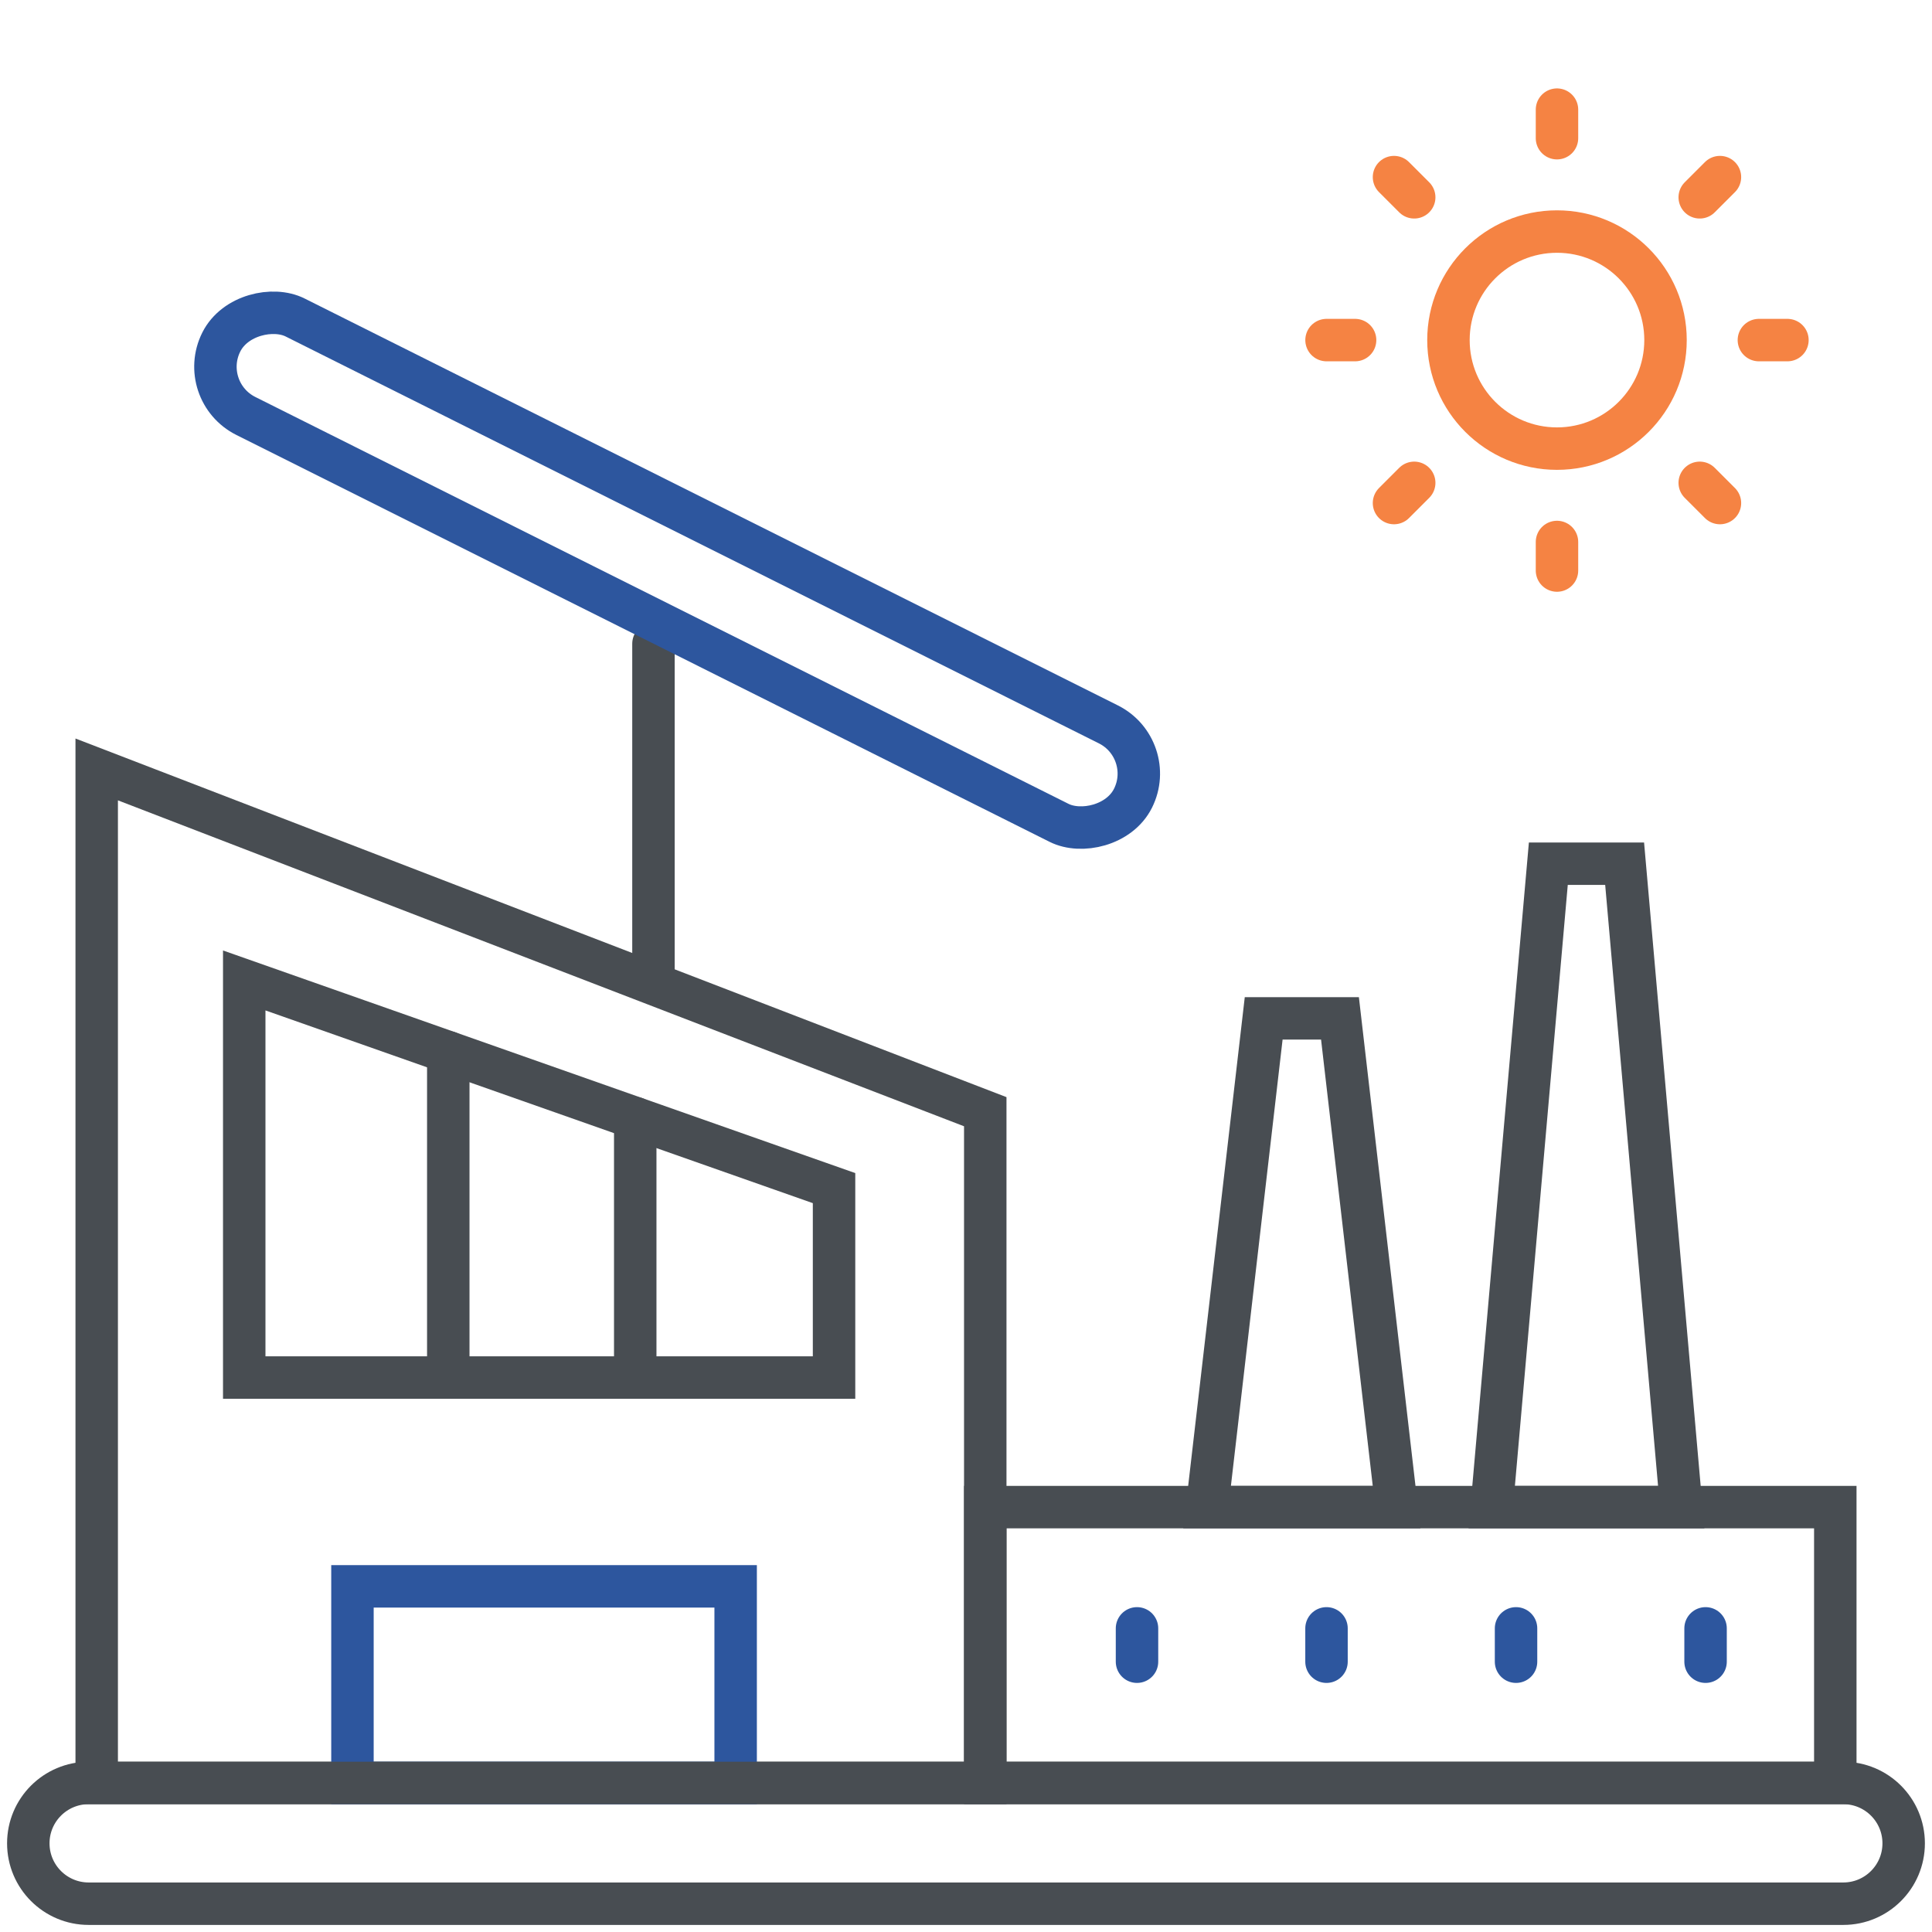
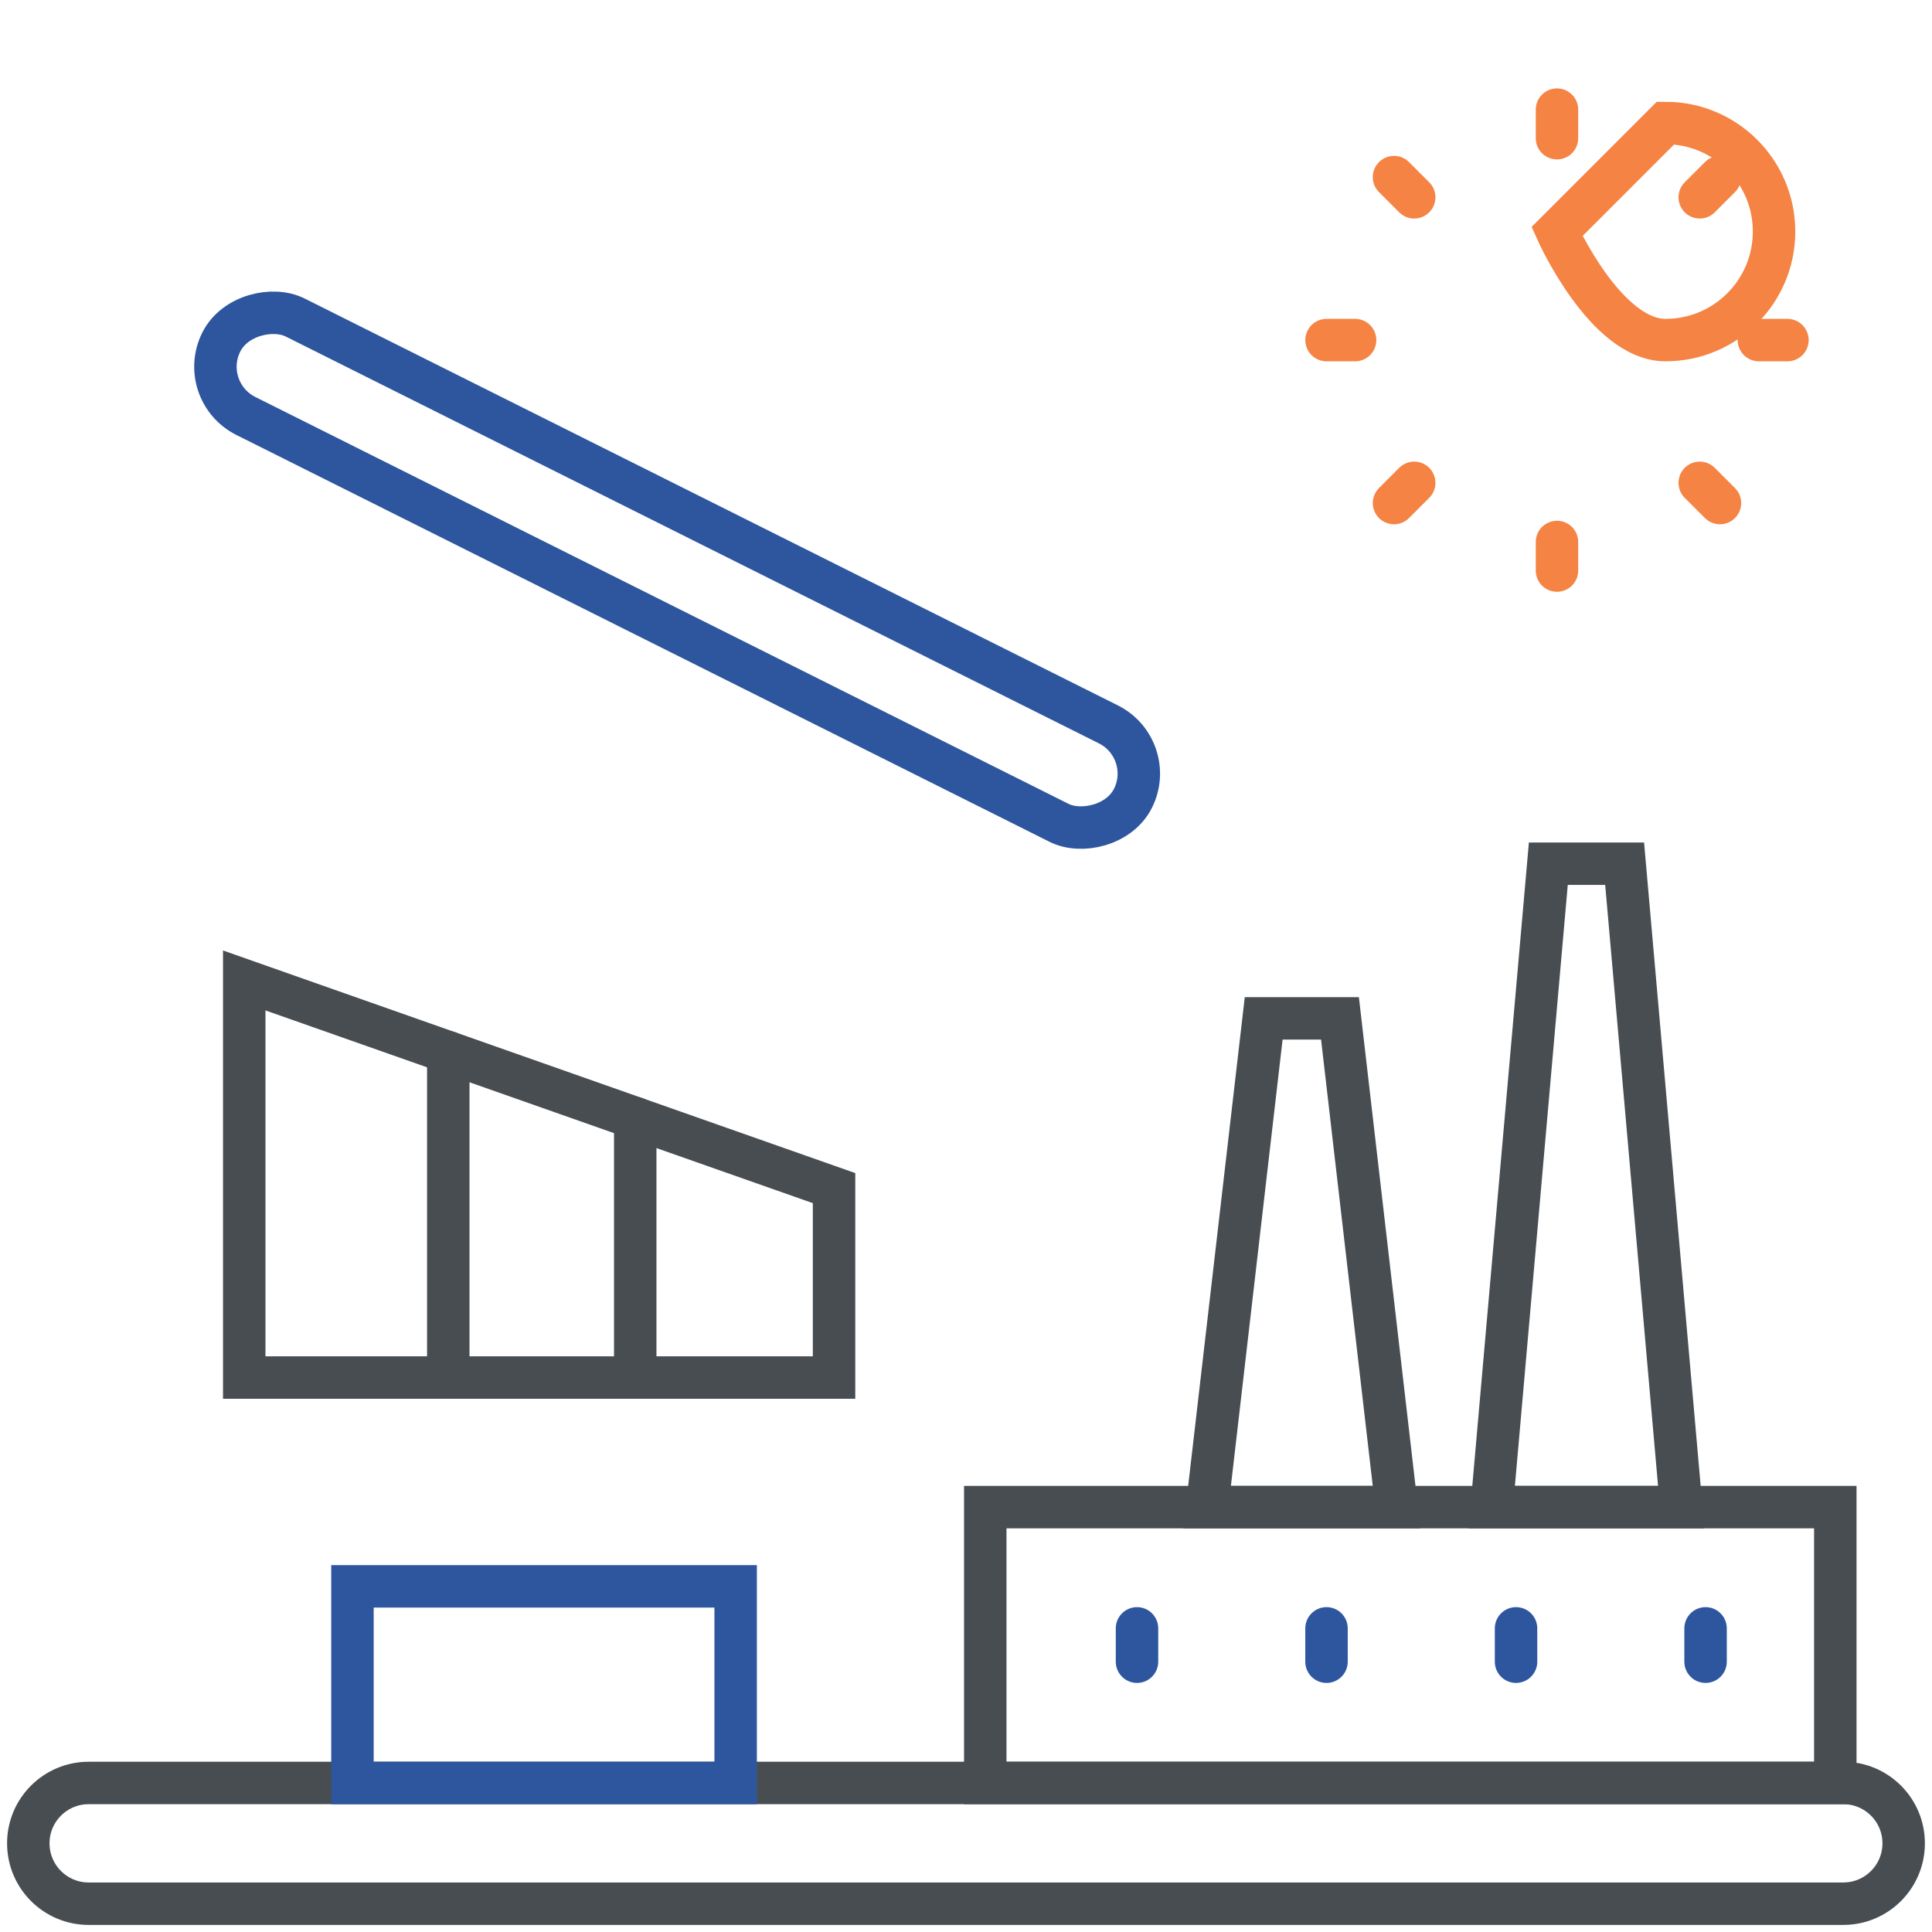
<svg xmlns="http://www.w3.org/2000/svg" id="Layer_1" data-name="Layer 1" viewBox="0 0 682.67 682.67">
  <defs>
    <style>
      .cls-1 {
        stroke: #2d569e;
      }

      .cls-1, .cls-2, .cls-3 {
        fill: none;
        stroke-linecap: round;
        stroke-miterlimit: 10;
        stroke-width: 15px;
      }

      .cls-2 {
        stroke: #484d52;
      }

      .cls-3 {
        stroke: #f58343;
      }
    </style>
  </defs>
  <g id="g1406">
    <path id="path1408" class="cls-2" d="m651.33,672.67H31.33c-11.78,0-21.33-9.55-21.33-21.33s9.55-21.33,21.33-21.33h620c11.78,0,21.33,9.55,21.33,21.33s-9.55,21.33-21.33,21.33Z" />
  </g>
  <g id="g1448">
-     <path id="path1450" class="cls-2" d="m230.9,227.47v116.17" />
-   </g>
+     </g>
  <rect class="cls-1" x="219.81" y="21.37" width="38.91" height="360.23" rx="19.45" ry="19.45" transform="translate(526.51 77.65) rotate(116.58)" />
  <rect class="cls-1" x="124.54" y="560.54" width="135.4" height="69.46" />
-   <polygon class="cls-2" points="348.14 392.82 34.17 271.88 34.17 630 348.14 630 348.14 392.82" />
  <polygon class="cls-2" points="294.71 486.75 86.3 486.75 86.3 346.44 294.71 419.82 294.71 486.75" />
  <line class="cls-2" x1="158.4" y1="371.83" x2="158.4" y2="486.75" />
  <line class="cls-2" x1="224.46" y1="395.09" x2="224.46" y2="486.75" />
  <rect class="cls-2" x="348.14" y="532.54" width="300.36" height="97.46" />
  <line class="cls-1" x1="401.76" y1="575.38" x2="401.76" y2="587.16" />
  <line class="cls-1" x1="468.72" y1="575.38" x2="468.72" y2="587.16" />
  <line class="cls-1" x1="535.69" y1="575.38" x2="535.69" y2="587.16" />
  <line class="cls-1" x1="602.66" y1="575.38" x2="602.66" y2="587.16" />
  <polygon class="cls-2" points="574.06 305.19 547.1 305.19 527.1 532.54 594.06 532.54 574.06 305.19" />
  <polygon class="cls-2" points="473.48 359.84 446.52 359.84 426.52 532.54 493.48 532.54 473.48 359.84" />
  <g>
    <g id="g3666">
-       <path id="path3668" class="cls-3" d="m550.16,81.82c-21.18,0-38.35,17.17-38.35,38.35s17.17,38.35,38.35,38.35,38.35-17.17,38.35-38.35-17.17-38.35-38.35-38.35Z" />
+       <path id="path3668" class="cls-3" d="m550.16,81.82s17.17,38.35,38.35,38.35,38.35-17.17,38.35-38.35-17.17-38.35-38.35-38.35Z" />
    </g>
    <g id="g3670">
      <path id="path3672" class="cls-3" d="m550.16,48.83v-10.09" />
    </g>
    <g id="g3674">
      <path id="path3676" class="cls-3" d="m499.71,69.72l-7.14-7.14" />
    </g>
    <g id="g3678">
      <path id="path3680" class="cls-3" d="m478.82,120.17h-10.09" />
    </g>
    <g id="g3682">
      <path id="path3684" class="cls-3" d="m499.71,170.61l-7.14,7.14" />
    </g>
    <g id="g3686">
      <path id="path3688" class="cls-3" d="m550.16,191.51v10.09" />
    </g>
    <g id="g3690">
      <path id="path3692" class="cls-3" d="m600.6,170.61l7.14,7.14" />
    </g>
    <g id="g3694">
      <path id="path3696" class="cls-3" d="m621.5,120.17h10.09" />
    </g>
    <g id="g3698">
      <path id="path3700" class="cls-3" d="m600.6,69.72l7.14-7.14" />
    </g>
  </g>
</svg>